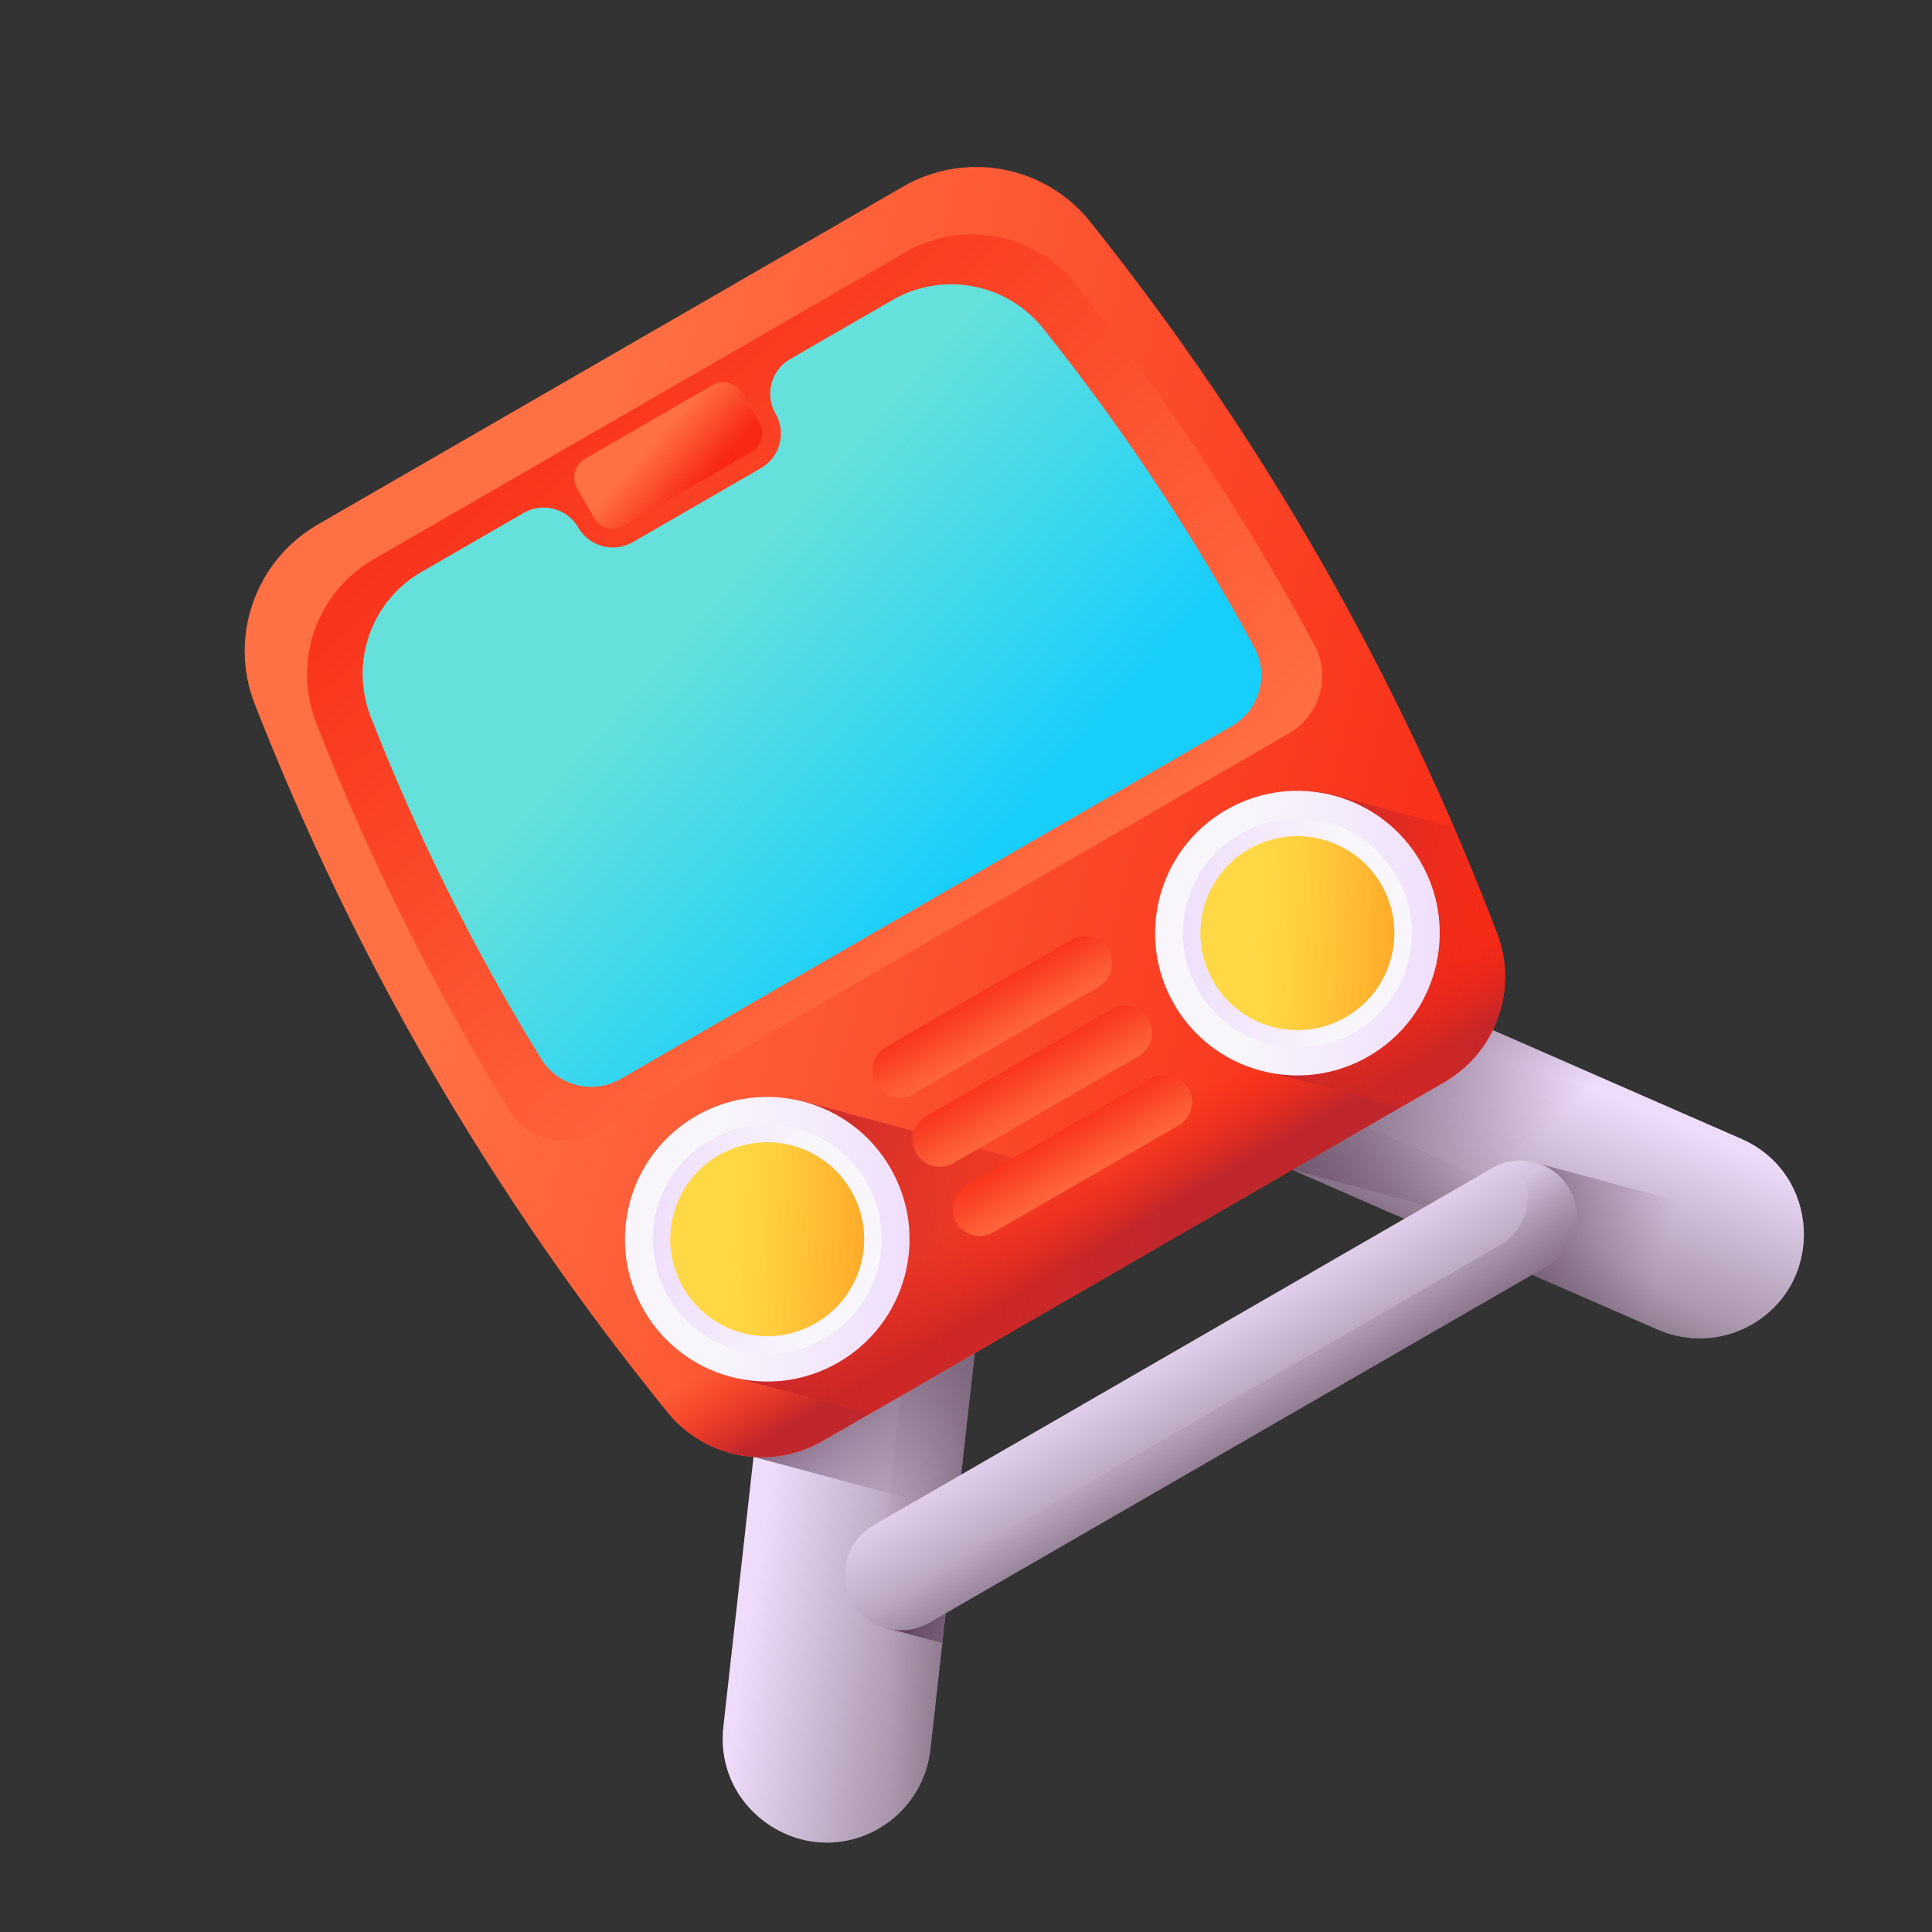
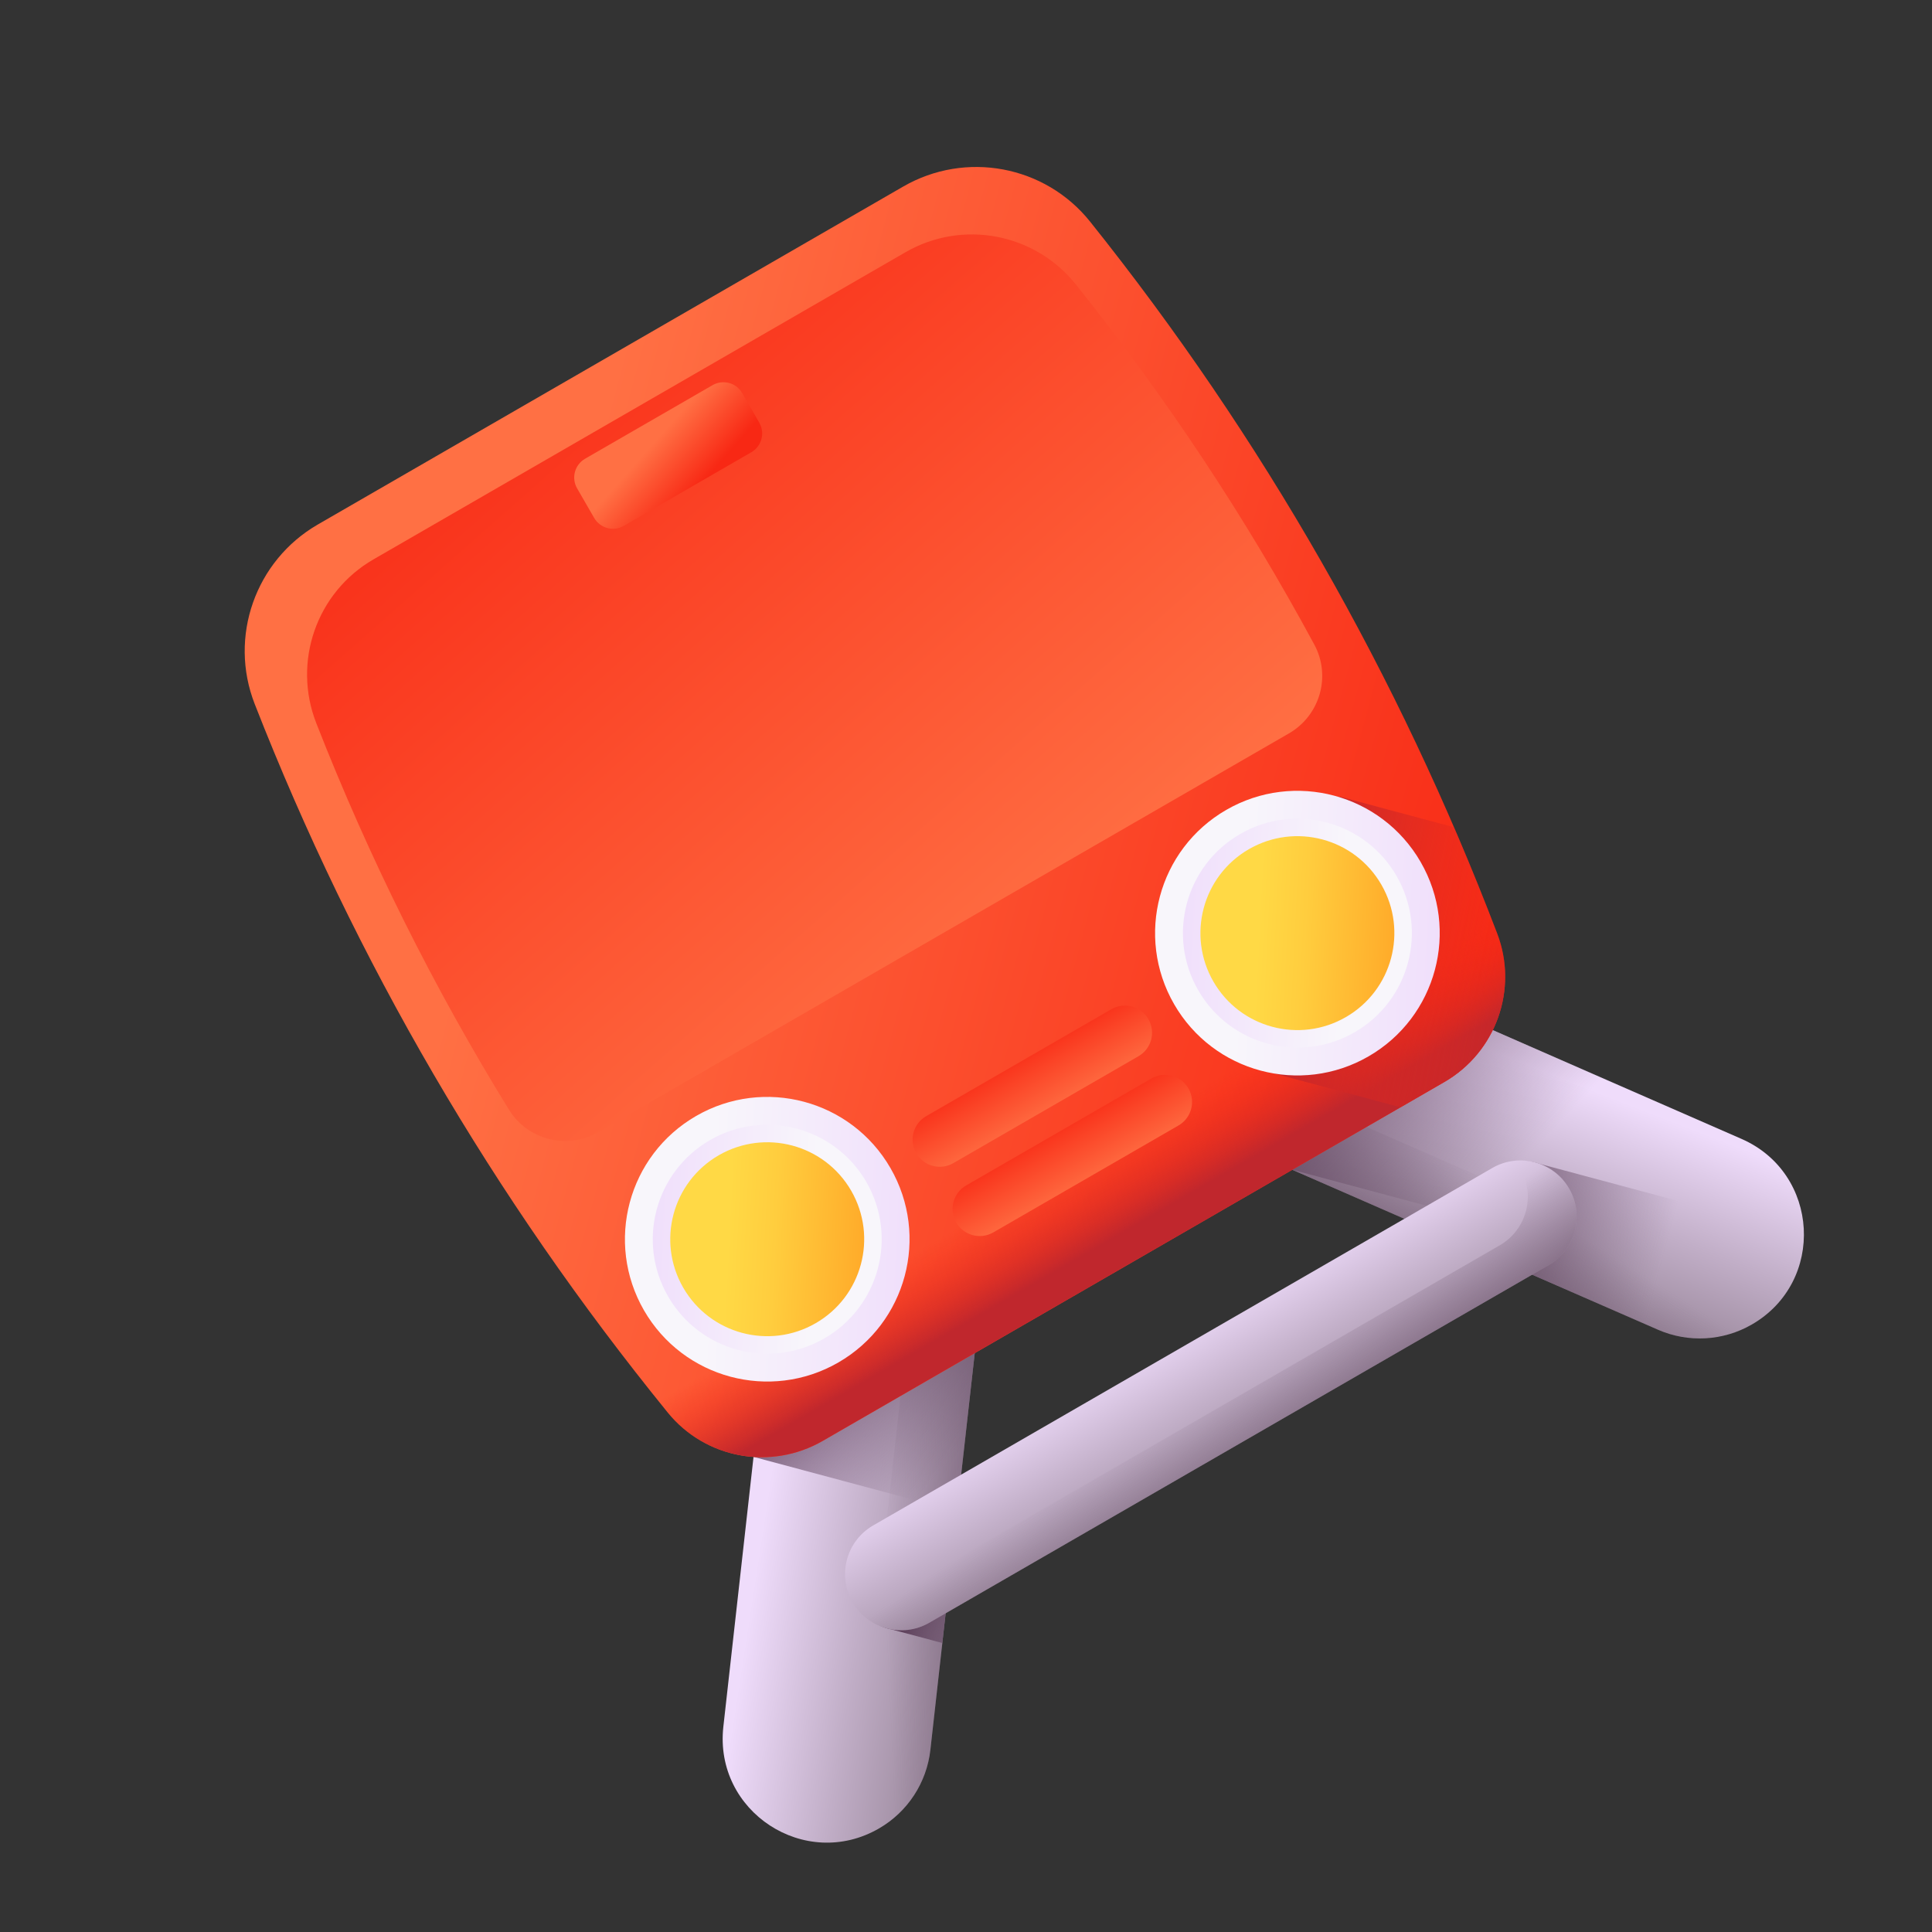
<svg xmlns="http://www.w3.org/2000/svg" width="74" height="74" viewBox="0 0 74 74" fill="none">
  <rect x="0" y="0" width="74" height="74" fill="#333333" stroke="none" />
  <g clip-path="url(#clip0_324_11403)">
    <path d="M33.666 70.035C30.832 71.671 27.343 69.388 27.706 66.137L30.068 45.016L38.65 40.061L35.636 67.023C35.495 68.283 34.764 69.401 33.666 70.035Z" fill="url(#paint0_linear_324_11403)" />
    <path d="M35.807 41.702L33.054 66.332C32.913 67.591 32.182 68.709 31.084 69.343C30.543 69.656 29.978 69.824 29.42 69.871C30.608 70.683 32.222 70.869 33.666 70.035C34.764 69.401 35.495 68.283 35.636 67.023L38.65 40.061L35.807 41.702Z" fill="url(#paint1_linear_324_11403)" />
    <path d="M67.099 50.732C69.933 49.096 69.701 44.933 66.703 43.622L47.231 35.106L38.649 40.061L63.506 50.932C64.668 51.44 66.002 51.365 67.099 50.732Z" fill="url(#paint2_linear_324_11403)" />
    <path d="M41.492 38.42L64.198 48.35C65.36 48.858 66.693 48.784 67.791 48.15C68.332 47.838 68.761 47.432 69.081 46.973C69.19 48.408 68.544 49.898 67.099 50.732C66.001 51.366 64.668 51.44 63.506 50.932L38.649 40.061L41.492 38.42Z" fill="url(#paint3_linear_324_11403)" />
    <path d="M28.862 55.802L36.657 57.891L38.65 40.061L30.068 45.016L28.862 55.802Z" fill="url(#paint4_linear_324_11403)" />
    <path d="M47.233 35.106L38.65 40.061L49.499 44.805L68.193 49.815C69.796 47.88 69.24 44.731 66.704 43.622L47.233 35.106Z" fill="url(#paint5_linear_324_11403)" />
    <path d="M41.755 8.491C40.03 6.333 36.984 5.765 34.592 7.147L12.174 20.089C9.782 21.471 8.75 24.393 9.756 26.965C13.605 36.806 18.902 45.893 25.573 54.1C27.014 55.873 29.533 56.332 31.512 55.19L55.32 41.444C57.299 40.302 58.161 37.891 57.346 35.755C53.574 25.875 48.353 16.744 41.755 8.491Z" fill="url(#paint6_linear_324_11403)" />
    <path d="M23.065 50.887C23.878 51.972 24.714 53.044 25.572 54.1C27.014 55.873 29.533 56.332 31.512 55.19L55.32 41.444C57.299 40.302 58.161 37.891 57.346 35.755C56.861 34.484 56.351 33.225 55.817 31.978L23.065 50.887Z" fill="url(#paint7_linear_324_11403)" />
    <path d="M41.211 10.899C39.638 8.931 36.867 8.4 34.684 9.66L14.304 21.426C12.122 22.686 11.196 25.352 12.114 27.698C14.138 32.869 16.602 37.811 19.493 42.501C20.212 43.669 21.734 44.046 22.922 43.36L49.371 28.09C50.558 27.404 50.993 25.897 50.342 24.691C47.725 19.842 44.677 15.238 41.211 10.899Z" fill="url(#paint8_linear_324_11403)" />
-     <path d="M48.045 24.799C48.622 25.867 48.236 27.201 47.185 27.808L23.769 41.327C22.719 41.934 21.37 41.6 20.734 40.566C18.175 36.414 15.993 32.039 14.202 27.462C13.389 25.384 14.209 23.024 16.141 21.909L20.059 19.646C20.791 19.224 21.726 19.475 22.148 20.206C22.57 20.938 23.505 21.188 24.237 20.766L29.145 17.932C29.877 17.51 30.127 16.574 29.705 15.843C29.283 15.112 29.534 14.177 30.265 13.754L34.183 11.492C36.115 10.377 38.569 10.846 39.962 12.589C43.03 16.429 45.728 20.506 48.045 24.799Z" fill="url(#paint9_linear_324_11403)" />
    <path d="M28.777 17.322L23.893 20.142C23.496 20.371 22.988 20.235 22.758 19.837L22.105 18.706C21.875 18.309 22.012 17.801 22.409 17.571L27.293 14.752C27.691 14.522 28.199 14.658 28.428 15.056L29.081 16.187C29.311 16.584 29.175 17.093 28.777 17.322Z" fill="url(#paint10_linear_324_11403)" />
-     <path d="M46.659 46.445L30.996 42.248C29.6 41.821 28.076 42.018 26.713 42.805C24.106 44.31 23.241 47.538 24.746 50.145C25.534 51.509 26.754 52.441 28.177 52.769L33.319 54.147L46.659 46.445L46.659 46.445Z" fill="url(#paint11_linear_324_11403)" />
-     <path d="M57.346 35.755C56.822 34.384 56.27 33.027 55.69 31.685L51.319 30.514C49.923 30.086 48.4 30.284 47.036 31.071C44.429 32.576 43.564 35.803 45.069 38.41C45.857 39.774 47.078 40.707 48.5 41.034L53.642 42.412L55.319 41.444C57.298 40.301 58.161 37.89 57.346 35.755Z" fill="url(#paint12_linear_324_11403)" />
+     <path d="M57.346 35.755C56.822 34.384 56.27 33.027 55.69 31.685L51.319 30.514C44.429 32.576 43.564 35.803 45.069 38.41C45.857 39.774 47.078 40.707 48.5 41.034L53.642 42.412L55.319 41.444C57.298 40.301 58.161 37.89 57.346 35.755Z" fill="url(#paint12_linear_324_11403)" />
    <path d="M32.112 52.185C34.719 50.68 35.612 47.347 34.107 44.74C32.602 42.133 29.269 41.24 26.662 42.745C24.055 44.25 23.162 47.584 24.667 50.191C26.172 52.797 29.505 53.691 32.112 52.185Z" fill="url(#paint13_linear_324_11403)" />
    <path d="M31.578 51.262C33.675 50.051 34.393 47.37 33.183 45.273C31.972 43.177 29.291 42.459 27.195 43.669C25.098 44.88 24.38 47.56 25.59 49.657C26.801 51.754 29.482 52.472 31.578 51.262Z" fill="url(#paint14_linear_324_11403)" />
    <path d="M31.243 50.681C33.02 49.656 33.628 47.385 32.603 45.608C31.577 43.832 29.306 43.224 27.53 44.249C25.753 45.275 25.145 47.546 26.17 49.322C27.196 51.098 29.467 51.707 31.243 50.681Z" fill="url(#paint15_linear_324_11403)" />
    <path d="M52.419 40.461C55.026 38.956 55.919 35.623 54.414 33.016C52.909 30.409 49.575 29.516 46.968 31.021C44.361 32.526 43.468 35.859 44.973 38.466C46.478 41.073 49.812 41.967 52.419 40.461Z" fill="url(#paint16_linear_324_11403)" />
    <path d="M51.885 39.538C53.982 38.327 54.7 35.646 53.49 33.549C52.279 31.453 49.598 30.734 47.501 31.945C45.405 33.155 44.686 35.836 45.897 37.933C47.107 40.03 49.788 40.748 51.885 39.538Z" fill="url(#paint17_linear_324_11403)" />
    <path d="M51.55 38.957C53.326 37.932 53.935 35.66 52.909 33.884C51.884 32.108 49.612 31.5 47.836 32.525C46.06 33.55 45.452 35.822 46.477 37.598C47.502 39.374 49.774 39.983 51.55 38.957Z" fill="url(#paint18_linear_324_11403)" />
    <path d="M45.139 43.108L38.045 47.204C37.548 47.491 36.913 47.321 36.626 46.824C36.339 46.327 36.509 45.692 37.006 45.405L44.101 41.309C44.597 41.022 45.233 41.192 45.52 41.689C45.806 42.186 45.636 42.821 45.139 43.108Z" fill="url(#paint19_linear_324_11403)" />
    <path d="M43.607 40.455L36.513 44.551C36.016 44.838 35.38 44.667 35.094 44.171C34.807 43.674 34.977 43.038 35.474 42.752L42.568 38.656C43.065 38.369 43.701 38.539 43.987 39.036C44.274 39.533 44.104 40.168 43.607 40.455Z" fill="url(#paint20_linear_324_11403)" />
-     <path d="M42.075 37.801L34.98 41.897C34.483 42.184 33.848 42.014 33.561 41.517C33.275 41.02 33.445 40.385 33.942 40.098L41.036 36.002C41.533 35.715 42.168 35.885 42.455 36.382C42.742 36.879 42.572 37.514 42.075 37.801Z" fill="url(#paint21_linear_324_11403)" />
    <path d="M33.502 58.532C32.473 59.126 32.164 60.279 32.758 61.308C33.09 61.883 33.544 62.305 34.151 62.411L36.093 62.931L36.814 56.483L33.502 58.532Z" fill="url(#paint22_linear_324_11403)" />
    <path d="M63.507 50.932C64.669 51.44 66.003 51.365 67.1 50.732C68.438 49.959 69.092 48.623 69.094 47.29L58.979 44.58C58.401 44.368 57.796 44.507 57.221 44.838L53.79 46.682L63.507 50.932Z" fill="url(#paint23_linear_324_11403)" />
    <path d="M59.312 48.461L35.594 62.155C34.565 62.749 33.249 62.396 32.656 61.368C32.062 60.339 32.414 59.023 33.443 58.429L57.161 44.736C58.19 44.142 59.506 44.494 60.1 45.523C60.694 46.551 60.341 47.867 59.312 48.461Z" fill="url(#paint24_linear_324_11403)" />
    <path d="M58.017 44.46C58.095 44.553 58.167 44.652 58.23 44.761C58.824 45.79 58.471 47.105 57.443 47.699L33.724 61.393C33.452 61.55 33.16 61.639 32.867 61.669C33.525 62.459 34.673 62.687 35.593 62.155L59.312 48.461C60.341 47.867 60.693 46.552 60.099 45.523C59.662 44.766 58.834 44.377 58.017 44.46Z" fill="url(#paint25_linear_324_11403)" />
  </g>
  <defs>
    <linearGradient id="paint0_linear_324_11403" x1="29.821" y1="54.522" x2="39.164" y2="55.957" gradientUnits="userSpaceOnUse">
      <stop stop-color="#EFDCFB" />
      <stop offset="0.443" stop-color="#C1AEC7" />
      <stop offset="1" stop-color="#8A7889" />
    </linearGradient>
    <linearGradient id="paint1_linear_324_11403" x1="33.608" y1="55.394" x2="41.705" y2="55.014" gradientUnits="userSpaceOnUse">
      <stop stop-color="#6E566E" stop-opacity="0" />
      <stop offset="0.294" stop-color="#674D66" stop-opacity="0.294" />
      <stop offset="1" stop-color="#593B56" />
    </linearGradient>
    <linearGradient id="paint2_linear_324_11403" x1="55.587" y1="39.645" x2="52.158" y2="48.455" gradientUnits="userSpaceOnUse">
      <stop stop-color="#EFDCFB" />
      <stop offset="0.443" stop-color="#C1AEC7" />
      <stop offset="1" stop-color="#8A7889" />
    </linearGradient>
    <linearGradient id="paint3_linear_324_11403" x1="54.449" y1="43.361" x2="50.072" y2="50.184" gradientUnits="userSpaceOnUse">
      <stop stop-color="#6E566E" stop-opacity="0" />
      <stop offset="0.294" stop-color="#674D66" stop-opacity="0.294" />
      <stop offset="1" stop-color="#593B56" />
    </linearGradient>
    <linearGradient id="paint4_linear_324_11403" x1="39.154" y1="53.029" x2="33.929" y2="48.094" gradientUnits="userSpaceOnUse">
      <stop stop-color="#6E566E" stop-opacity="0" />
      <stop offset="0.294" stop-color="#674D66" stop-opacity="0.294" />
      <stop offset="1" stop-color="#593B56" />
    </linearGradient>
    <linearGradient id="paint5_linear_324_11403" x1="57.027" y1="45.832" x2="49.211" y2="38.349" gradientUnits="userSpaceOnUse">
      <stop stop-color="#6E566E" stop-opacity="0" />
      <stop offset="0.294" stop-color="#674D66" stop-opacity="0.294" />
      <stop offset="1" stop-color="#593B56" />
    </linearGradient>
    <linearGradient id="paint6_linear_324_11403" x1="19.949" y1="27.515" x2="58.385" y2="37.814" gradientUnits="userSpaceOnUse">
      <stop stop-color="#FF7044" />
      <stop offset="1" stop-color="#F82814" />
    </linearGradient>
    <linearGradient id="paint7_linear_324_11403" x1="41.176" y1="44.437" x2="42.838" y2="47.316" gradientUnits="userSpaceOnUse">
      <stop stop-color="#F82814" stop-opacity="0" />
      <stop offset="1" stop-color="#C0272D" />
    </linearGradient>
    <linearGradient id="paint8_linear_324_11403" x1="39.893" y1="37.528" x2="17.114" y2="11.734" gradientUnits="userSpaceOnUse">
      <stop stop-color="#FF7044" />
      <stop offset="1" stop-color="#F82814" />
    </linearGradient>
    <linearGradient id="paint9_linear_324_11403" x1="26.93" y1="23.566" x2="37.527" y2="32.963" gradientUnits="userSpaceOnUse">
      <stop stop-color="#65E0DB" />
      <stop offset="0.812" stop-color="#27D2F5" />
      <stop offset="1" stop-color="#18CEFB" />
    </linearGradient>
    <linearGradient id="paint10_linear_324_11403" x1="25.04" y1="16.956" x2="26.846" y2="18.557" gradientUnits="userSpaceOnUse">
      <stop stop-color="#FF7044" />
      <stop offset="1" stop-color="#F82814" />
    </linearGradient>
    <linearGradient id="paint11_linear_324_11403" x1="44.012" y1="50.406" x2="28.804" y2="47.552" gradientUnits="userSpaceOnUse">
      <stop stop-color="#F82814" stop-opacity="0" />
      <stop offset="1" stop-color="#C0272D" />
    </linearGradient>
    <linearGradient id="paint12_linear_324_11403" x1="58.66" y1="37.606" x2="49.346" y2="35.859" gradientUnits="userSpaceOnUse">
      <stop stop-color="#F82814" stop-opacity="0" />
      <stop offset="1" stop-color="#C0272D" />
    </linearGradient>
    <linearGradient id="paint13_linear_324_11403" x1="27.163" y1="47.356" x2="35.82" y2="47.781" gradientUnits="userSpaceOnUse">
      <stop stop-color="#F8F6FB" />
      <stop offset="1" stop-color="#EFDCFB" />
    </linearGradient>
    <linearGradient id="paint14_linear_324_11403" x1="31.176" y1="47.553" x2="24.213" y2="47.211" gradientUnits="userSpaceOnUse">
      <stop stop-color="#F8F6FB" />
      <stop offset="1" stop-color="#EFDCFB" />
    </linearGradient>
    <linearGradient id="paint15_linear_324_11403" x1="27.871" y1="47.391" x2="33.77" y2="47.68" gradientUnits="userSpaceOnUse">
      <stop stop-color="#FFD945" />
      <stop offset="0.304" stop-color="#FFCD3E" />
      <stop offset="0.856" stop-color="#FFAD2B" />
      <stop offset="1" stop-color="#FFA325" />
    </linearGradient>
    <linearGradient id="paint16_linear_324_11403" x1="47.469" y1="35.632" x2="56.127" y2="36.057" gradientUnits="userSpaceOnUse">
      <stop stop-color="#F8F6FB" />
      <stop offset="1" stop-color="#EFDCFB" />
    </linearGradient>
    <linearGradient id="paint17_linear_324_11403" x1="51.482" y1="35.829" x2="44.519" y2="35.487" gradientUnits="userSpaceOnUse">
      <stop stop-color="#F8F6FB" />
      <stop offset="1" stop-color="#EFDCFB" />
    </linearGradient>
    <linearGradient id="paint18_linear_324_11403" x1="48.178" y1="35.667" x2="54.076" y2="35.956" gradientUnits="userSpaceOnUse">
      <stop stop-color="#FFD945" />
      <stop offset="0.304" stop-color="#FFCD3E" />
      <stop offset="0.856" stop-color="#FFAD2B" />
      <stop offset="1" stop-color="#FFA325" />
    </linearGradient>
    <linearGradient id="paint19_linear_324_11403" x1="41.8" y1="45.516" x2="40.268" y2="42.862" gradientUnits="userSpaceOnUse">
      <stop stop-color="#FF7044" />
      <stop offset="1" stop-color="#F82814" />
    </linearGradient>
    <linearGradient id="paint20_linear_324_11403" x1="40.268" y1="42.863" x2="38.735" y2="40.209" gradientUnits="userSpaceOnUse">
      <stop stop-color="#FF7044" />
      <stop offset="1" stop-color="#F82814" />
    </linearGradient>
    <linearGradient id="paint21_linear_324_11403" x1="38.735" y1="40.209" x2="37.203" y2="37.555" gradientUnits="userSpaceOnUse">
      <stop stop-color="#FF7044" />
      <stop offset="1" stop-color="#F82814" />
    </linearGradient>
    <linearGradient id="paint22_linear_324_11403" x1="39.279" y1="60.468" x2="35.18" y2="59.369" gradientUnits="userSpaceOnUse">
      <stop stop-color="#6E566E" stop-opacity="0" />
      <stop offset="0.294" stop-color="#674D66" stop-opacity="0.294" />
      <stop offset="1" stop-color="#593B56" />
    </linearGradient>
    <linearGradient id="paint23_linear_324_11403" x1="63.635" y1="48.417" x2="54.616" y2="46" gradientUnits="userSpaceOnUse">
      <stop stop-color="#6E566E" stop-opacity="0" />
      <stop offset="0.294" stop-color="#674D66" stop-opacity="0.294" />
      <stop offset="1" stop-color="#593B56" />
    </linearGradient>
    <linearGradient id="paint24_linear_324_11403" x1="44.778" y1="50.675" x2="48.652" y2="57.384" gradientUnits="userSpaceOnUse">
      <stop stop-color="#EFDCFB" />
      <stop offset="0.443" stop-color="#C1AEC7" />
      <stop offset="1" stop-color="#8A7889" />
    </linearGradient>
    <linearGradient id="paint25_linear_324_11403" x1="46.259" y1="53.257" x2="50.312" y2="59.325" gradientUnits="userSpaceOnUse">
      <stop stop-color="#6E566E" stop-opacity="0" />
      <stop offset="0.294" stop-color="#674D66" stop-opacity="0.294" />
      <stop offset="1" stop-color="#593B56" />
    </linearGradient>
    <clipPath id="clip0_324_11403">
      <rect width="54" height="54" fill="white" transform="translate(0 27.118) rotate(-30)" />
    </clipPath>
  </defs>
</svg>